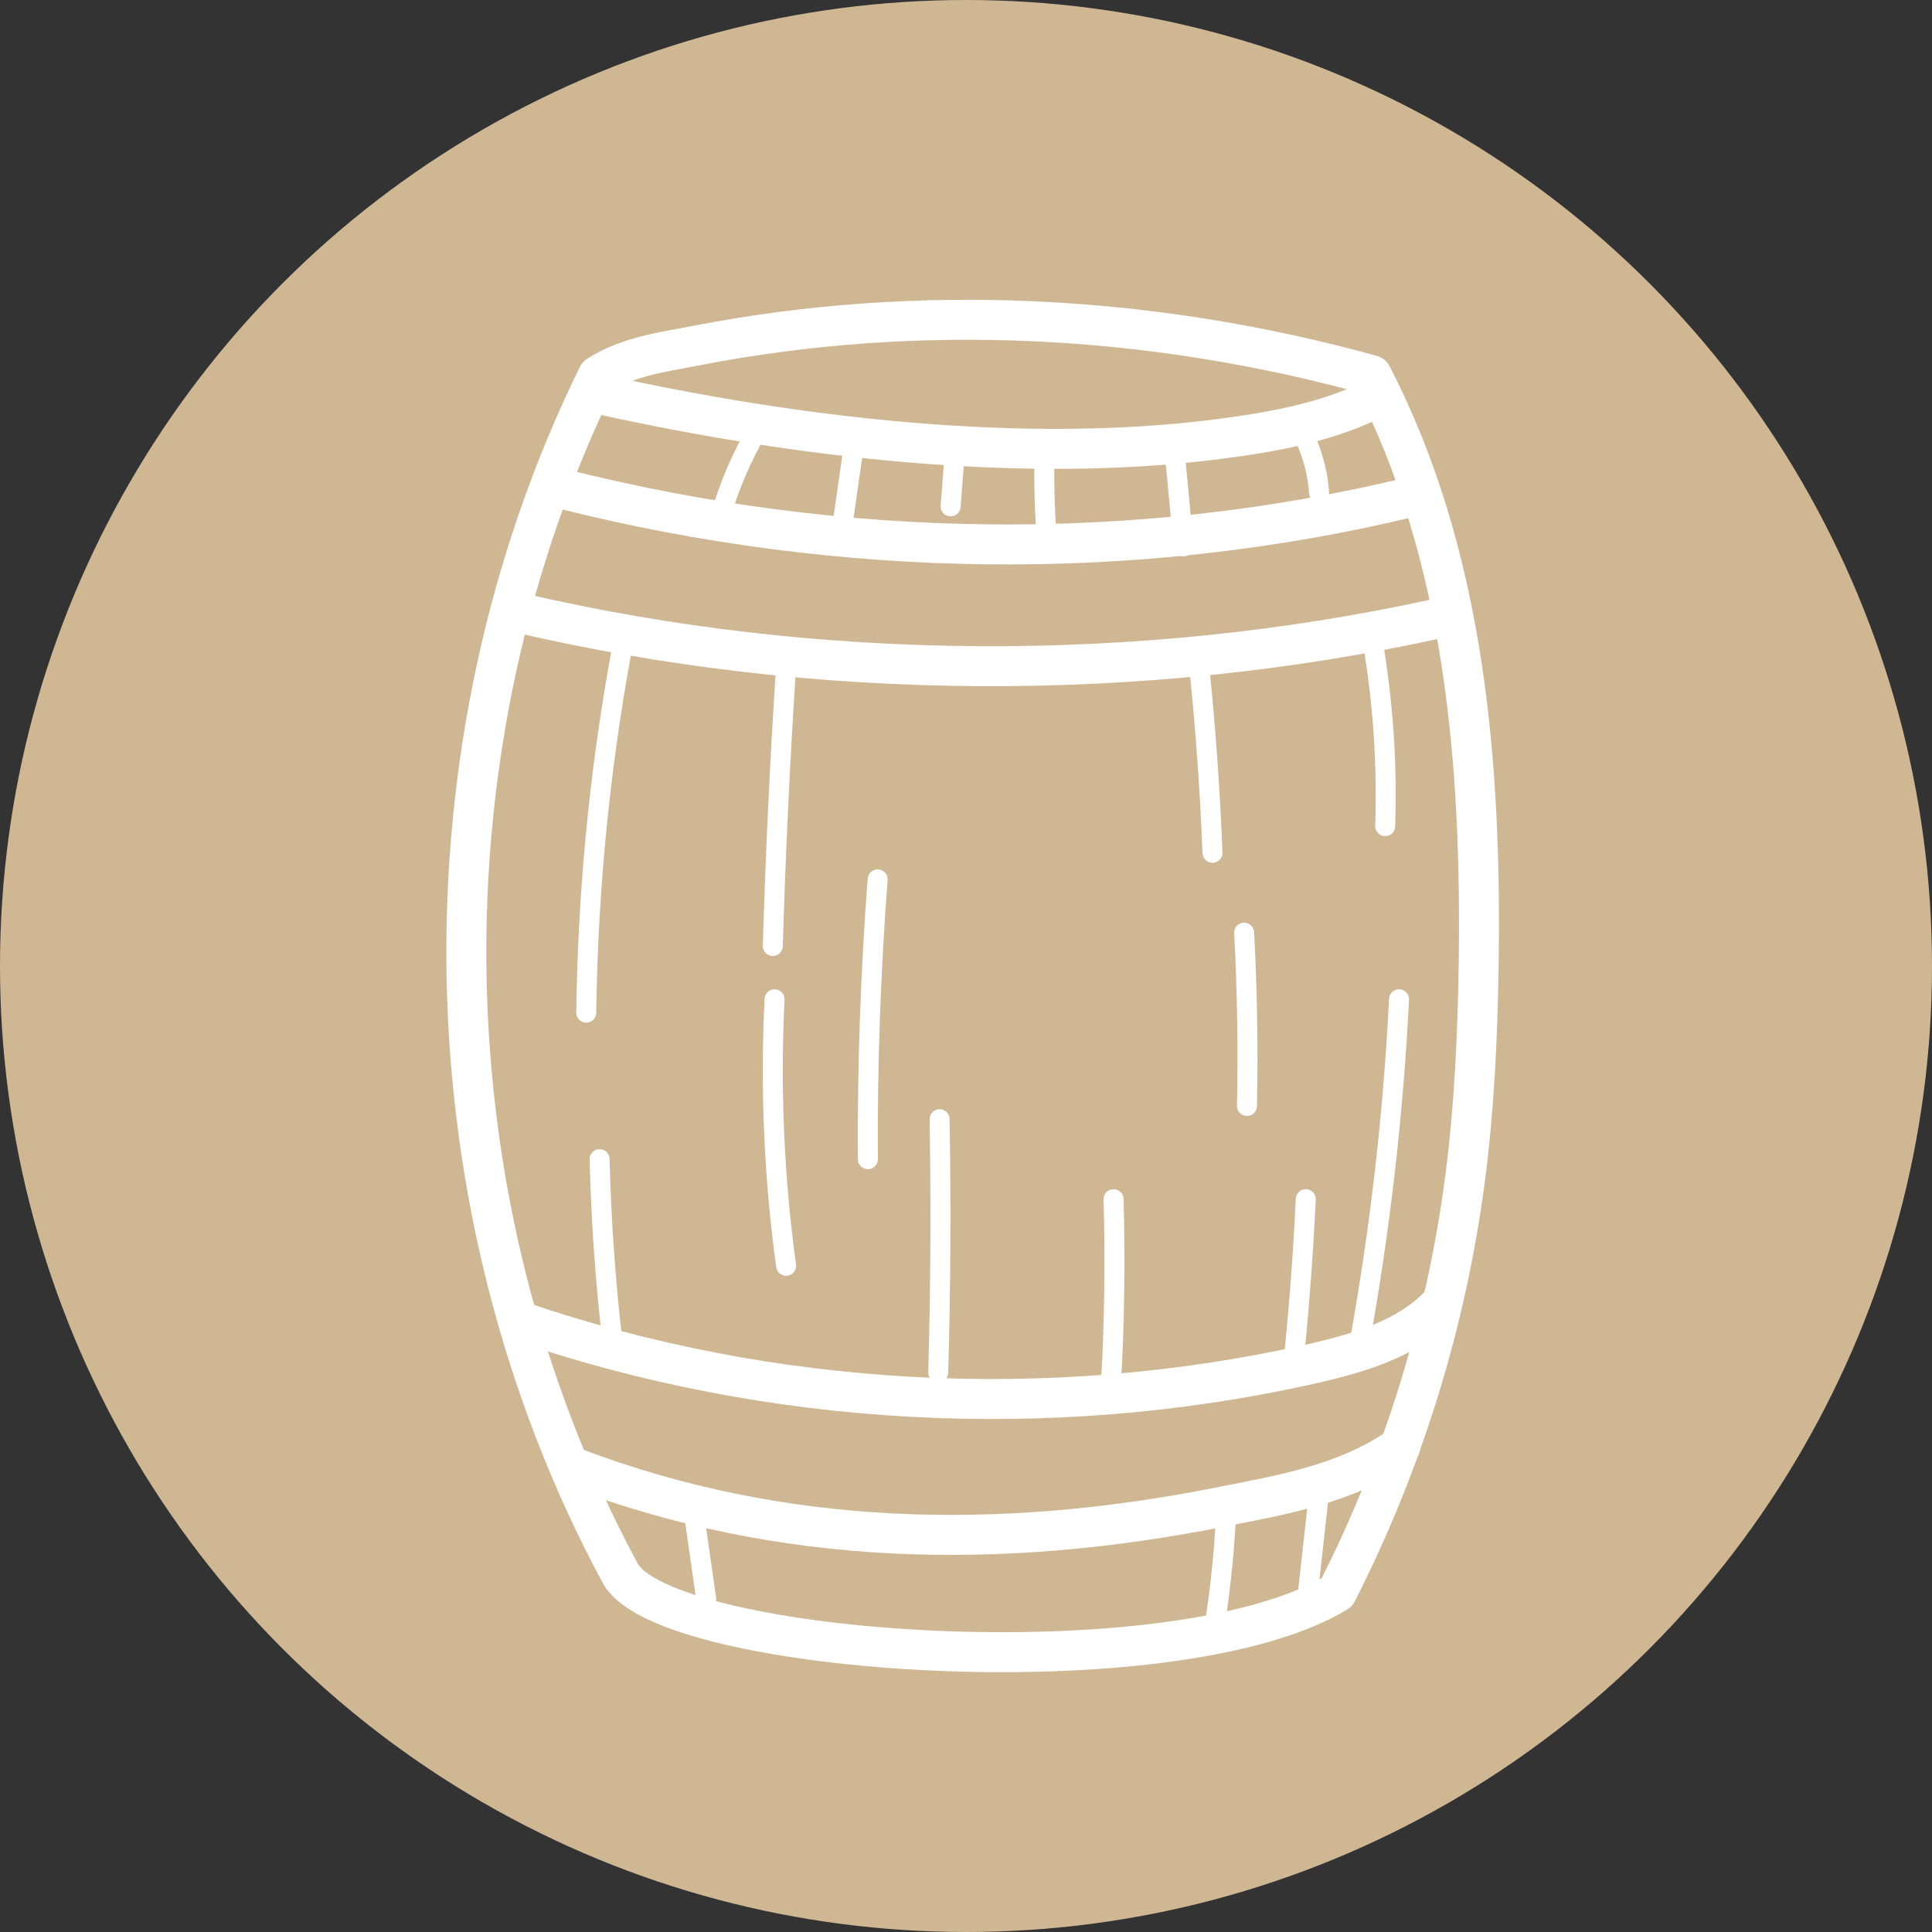
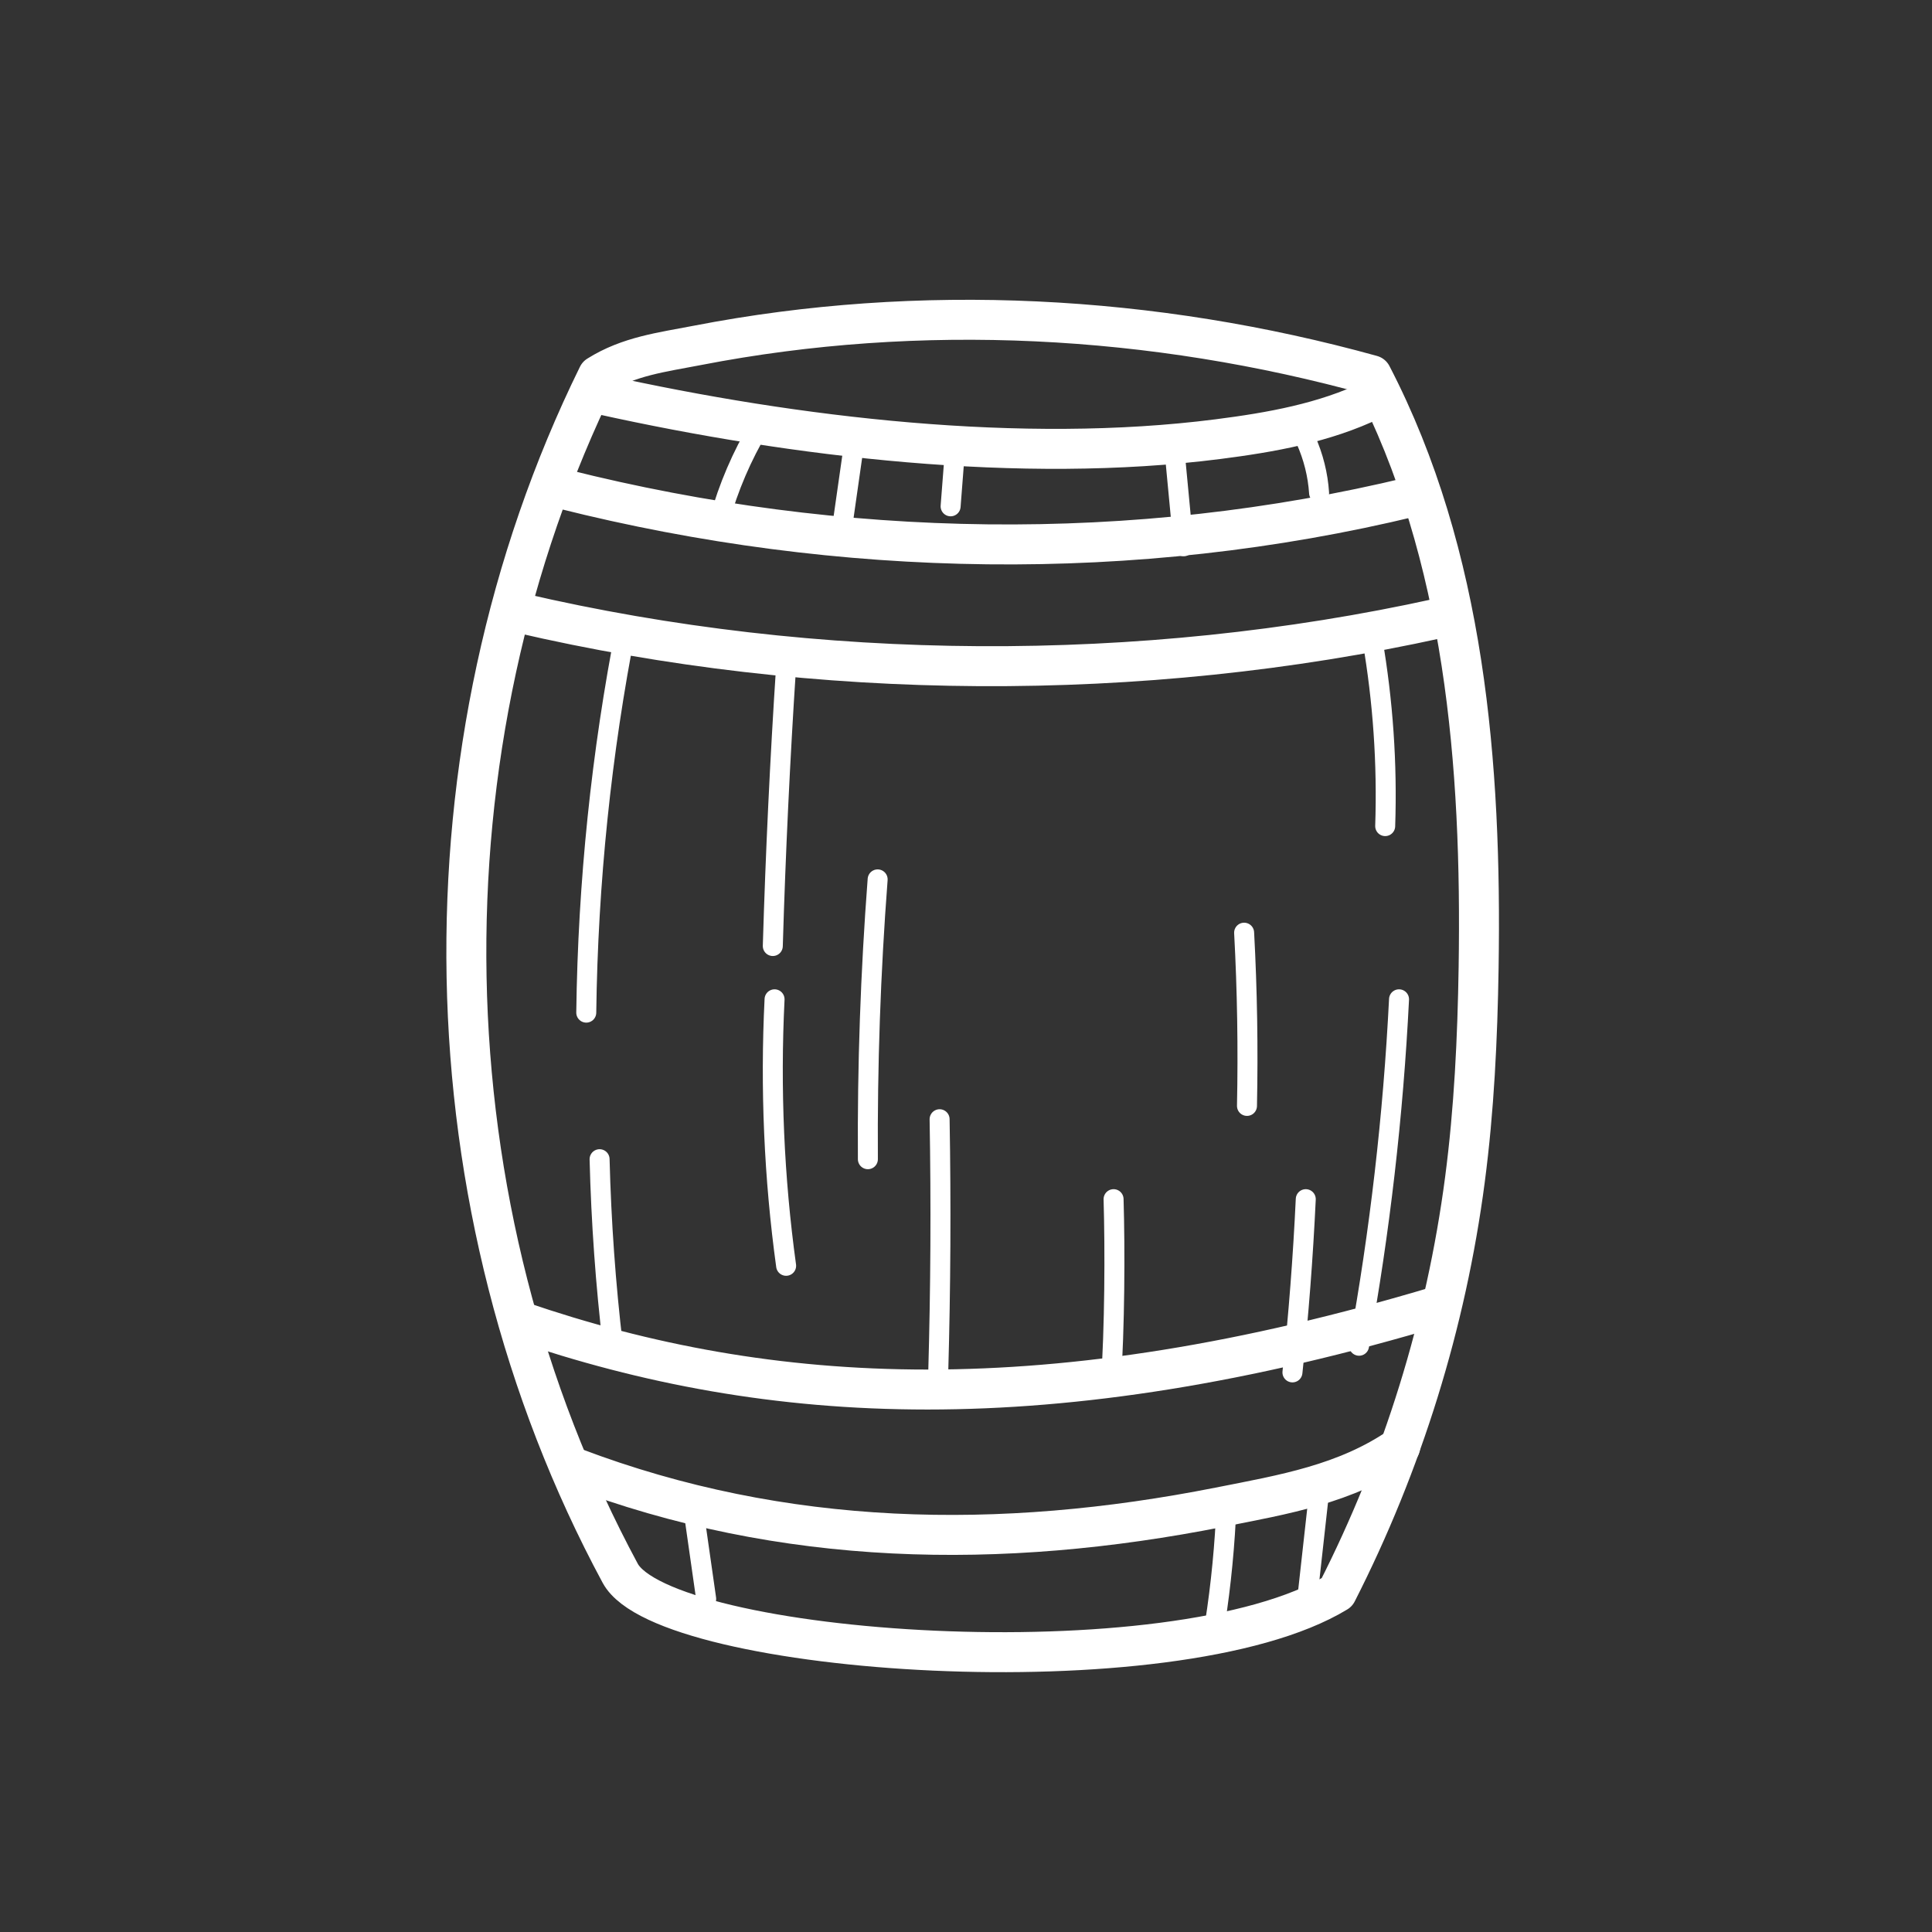
<svg xmlns="http://www.w3.org/2000/svg" width="145px" height="145px" viewBox="0 0 145 145" version="1.1">
  <rect x="0" y="0" width="145" height="145" fill="#333333" stroke="none" />
  <title>Group 9@2x</title>
  <g id="Symbols" stroke="none" stroke-width="1" fill="none" fill-rule="evenodd">
    <g id="Group-9">
      <g id="keep-exploring-icon-events-copy" fill="#D0B794">
-         <circle id="Oval" cx="72.5" cy="72.5" r="72.5" />
-       </g>
+         </g>
      <g id="Group-69" transform="translate(35, 24)" stroke="#FFFFFF" stroke-linecap="round" stroke-linejoin="round">
        <path d="M65.338,95.509 C70.268,85.826 73.532,75.306 74.945,64.542 C75.638,59.265 75.889,53.937 75.973,48.614 C76.213,33.404 74.959,17.679 67.948,4.16 C51.545,-0.383 34.076,-1.32 17.362,1.917 C14.665,2.439 12.197,2.729 9.873,4.188 C-3.868,32.139 -3.225,66.646 11.546,94.072 C14.856,100.23 53.095,102.934 65.338,95.509 Z" id="Stroke-1" stroke-width="3" />
        <path d="M10.186,5.623 C24.696,8.832 41.635,10.846 56.401,8.96 C60.389,8.451 64.416,7.736 68,6" id="Stroke-3" stroke-width="3" />
        <path d="M71,13.277 C50.112,18.335 28.085,17.945 7.272,12.708" id="Stroke-5" stroke-width="3" />
        <path d="M4,22 C26.283,27.192 50.612,27.333 73,22.401" id="Stroke-7" stroke-width="3" />
        <path d="M8.089,86.15 C23.815,92.112 40.068,92.372 56.519,89.12 C61.352,88.164 65.992,87.393 70.089,84.574" id="Stroke-9" stroke-width="3" />
-         <path d="M73,74 C70.567,76.509 66.879,77.587 63.337,78.381 C43.796,82.761 22.85,81.621 4,75.154" id="Stroke-11" stroke-width="3" />
+         <path d="M73,74 C43.796,82.761 22.85,81.621 4,75.154" id="Stroke-11" stroke-width="3" />
        <path d="M22,8 C20.672,10.233 19.664,12.587 19,15" id="Stroke-13" stroke-width="1.5" />
        <path d="M12,23 C10.133,32.499 9.125,42.241 9,52" id="Stroke-17" stroke-width="1.5" />
        <path d="M10,63 C10.12,67.721 10.456,72.417 11,77" id="Stroke-19" stroke-width="1.5" />
        <path d="M24,26 C23.543,32.963 23.209,39.971 23,47" id="Stroke-21" stroke-width="1.5" />
        <path d="M23.132,51 C22.801,57.681 23.093,64.421 24,71" id="Stroke-23" stroke-width="1.5" />
        <path d="M30.869,42 C30.336,48.987 30.091,55.995 30.136,63" id="Stroke-25" stroke-width="1.5" />
        <path d="M35.519,60 C35.63,66.333 35.596,72.668 35.417,79" id="Stroke-27" stroke-width="1.5" />
        <path d="M53.168,10 C53.39,12.333 53.611,14.667 53.832,17" id="Stroke-29" stroke-width="1.5" />
-         <path d="M55,26 C55.482,30.653 55.816,35.323 56,40" id="Stroke-31" stroke-width="1.5" />
        <path d="M58.374,46 C58.607,50.329 58.678,54.666 58.588,59" id="Stroke-33" stroke-width="1.5" />
        <path d="M63,9 C63.573,10.281 63.911,11.634 64,13" id="Stroke-37" stroke-width="1.5" />
        <path d="M68,24 C68.797,28.624 69.119,33.319 68.961,38" id="Stroke-39" stroke-width="1.5" />
        <path d="M67,77 C68.559,68.428 69.563,59.732 70,51" id="Stroke-41" stroke-width="1.5" />
        <path d="M62,79 C62.46,74.712 62.794,70.369 63,66" id="Stroke-43" stroke-width="1.5" />
        <path d="M64,88 C63.667,91 63.333,94 63,97" id="Stroke-45" stroke-width="1.5" />
        <path d="M17,89 C17.333,91.333 17.667,93.667 18,96" id="Stroke-49" stroke-width="1.5" />
        <path d="M28,17 C28.333,14.667 28.667,12.334 29,10" id="Stroke-53" stroke-width="1.5" />
        <path d="M36.655,10 C36.552,11.333 36.448,12.667 36.345,14" id="Stroke-55" stroke-width="1.5" />
        <path d="M57,90 C56.841,93.019 56.507,96.026 56,99" id="Stroke-57" stroke-width="1.5" />
-         <path d="M43.401,10 C43.329,12.335 43.404,14.675 43.626,17" id="Stroke-61" stroke-width="1.5" />
        <path d="M48.362,80 C48.665,75.609 48.689,69.827 48.576,66" id="Stroke-63" stroke-width="1.5" />
      </g>
    </g>
  </g>
</svg>